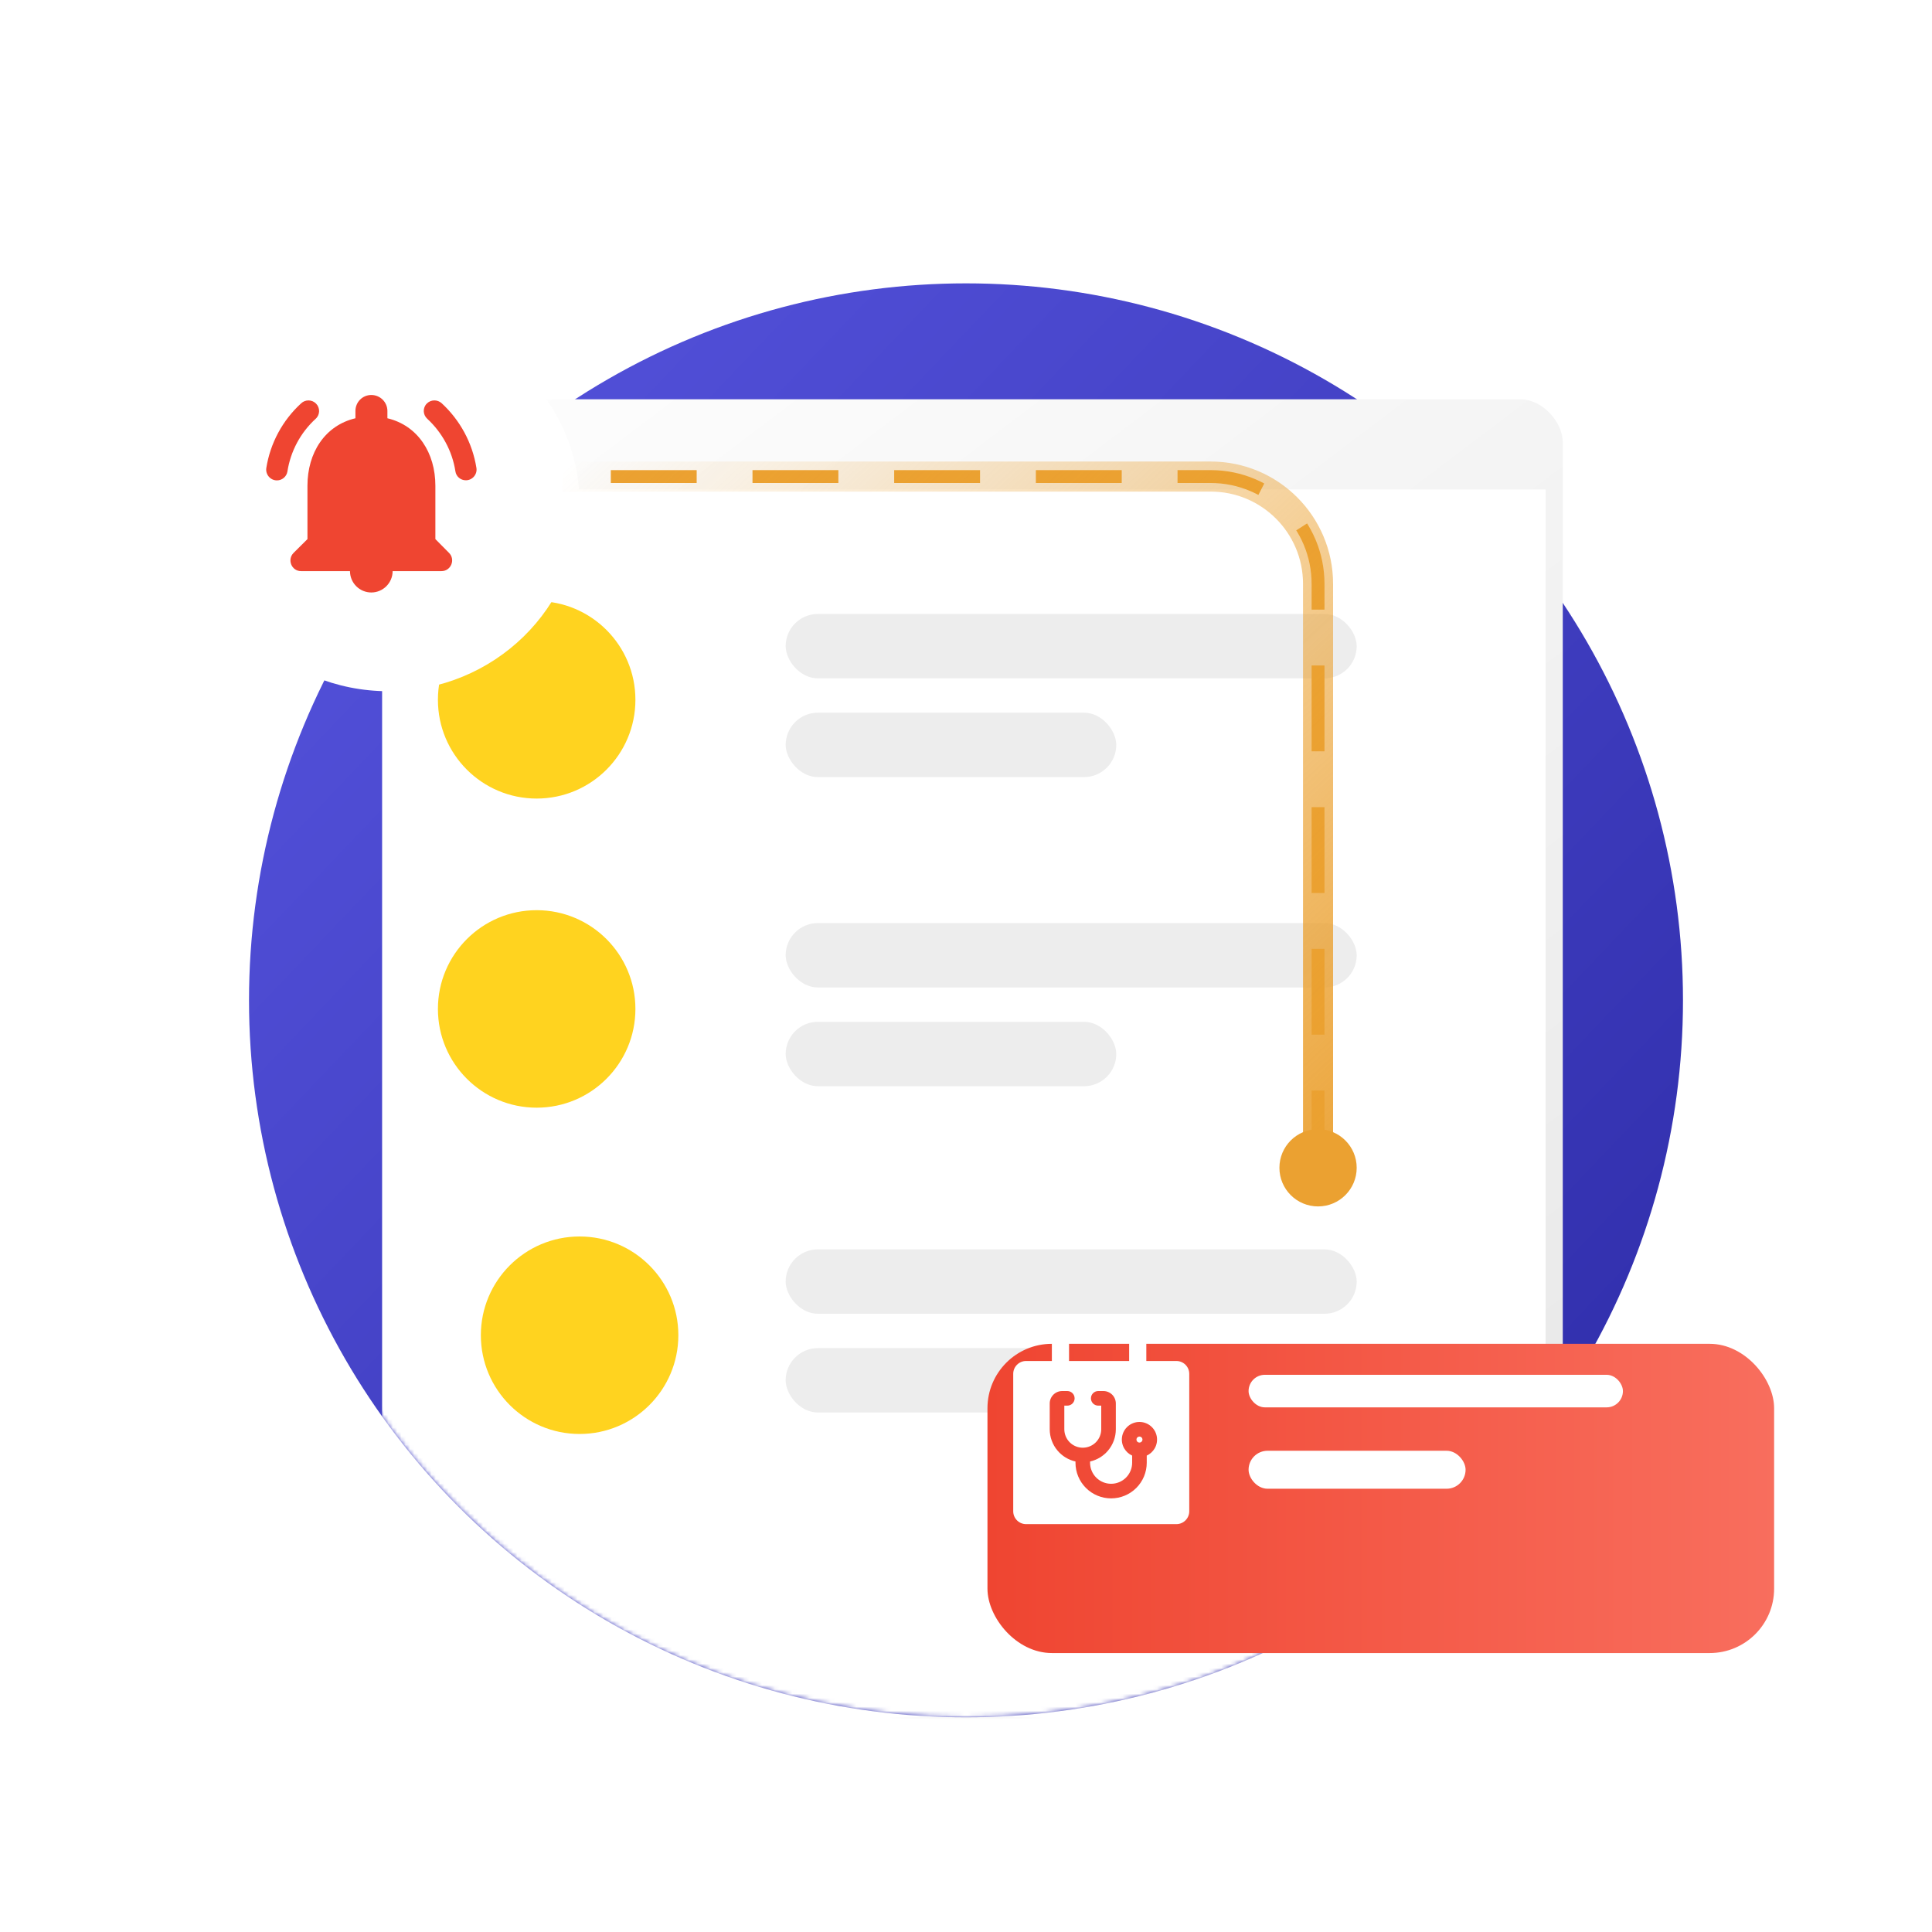
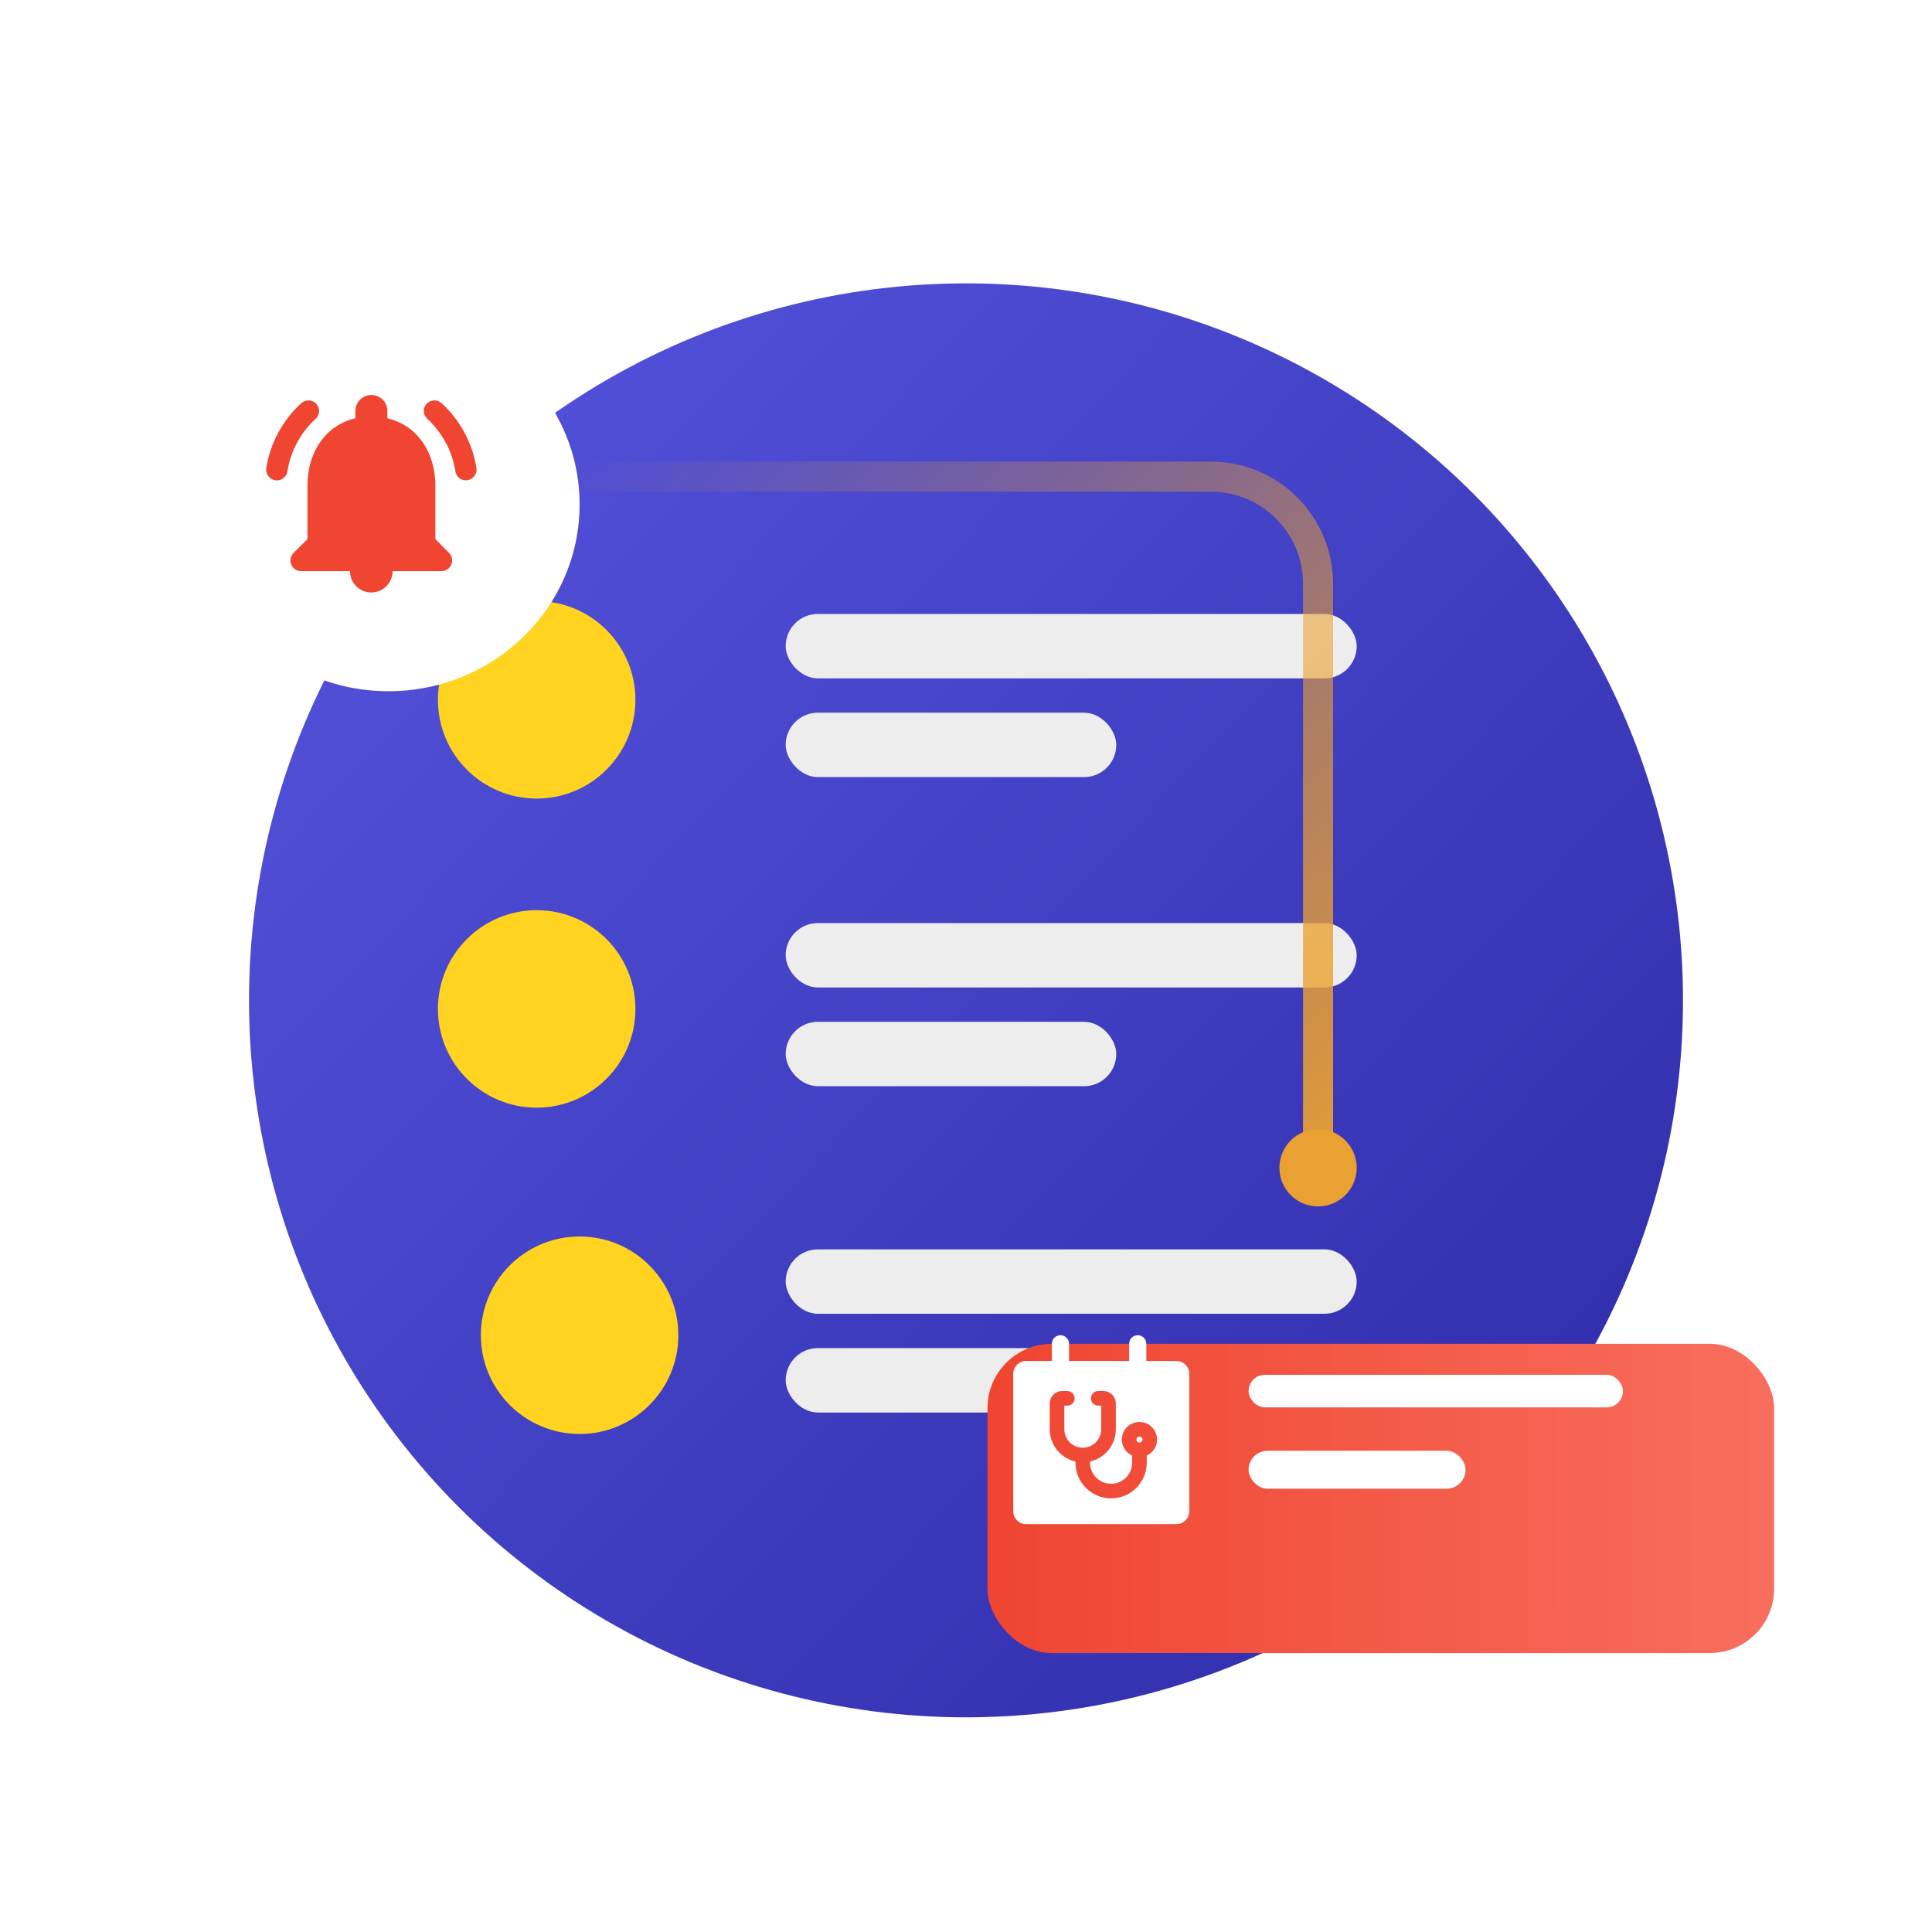
<svg xmlns="http://www.w3.org/2000/svg" width="450" height="450" viewBox="0 0 450 450" fill="none">
  <circle cx="225" cy="233" r="167" fill="url(#paint0_linear)" />
  <mask id="mask0" mask-type="alpha" maskUnits="userSpaceOnUse" x="58" y="15" width="335" height="385">
    <path d="M392 233C392 325.232 317.232 400 225 400C132.768 400 58 325.232 58 233C58 140.768 67 15 225 15C405 15 392 140.768 392 233Z" fill="url(#paint1_linear)" />
  </mask>
  <g mask="url(#mask0)">
    <g filter="url(#filter0_d)">
-       <rect x="89" y="89" width="271" height="310" rx="10" fill="url(#paint2_linear)" />
-     </g>
-     <path d="M89 114H360V390C360 395.523 355.523 400 350 400H99C93.477 400 89 395.523 89 390V114Z" fill="white" />
+       </g>
    <rect x="183" y="143" width="133" height="15" rx="7.5" fill="#EDEDED" />
    <rect x="183" y="215" width="133" height="15" rx="7.5" fill="#EDEDED" />
    <rect x="183" y="291" width="133" height="15" rx="7.5" fill="#EDEDED" />
    <rect x="183" y="166" width="77" height="15" rx="7.5" fill="#EDEDED" />
    <rect x="183" y="238" width="77" height="15" rx="7.5" fill="#EDEDED" />
    <rect x="183" y="314" width="77" height="15" rx="7.5" fill="#EDEDED" />
  </g>
  <circle cx="125" cy="163" r="23" fill="#FFD31F" />
  <circle cx="125" cy="235" r="23" fill="#FFD31F" />
  <circle cx="135" cy="311" r="23" fill="#FFD31F" />
  <g filter="url(#filter1_d)">
    <rect x="215" y="298" width="183.227" height="72.027" rx="15" fill="url(#paint3_linear)" />
  </g>
  <rect x="290.818" y="320.218" width="87.191" height="7.582" rx="3.791" fill="white" />
  <rect x="290.818" y="337.909" width="50.545" height="8.845" rx="4.423" fill="white" />
  <g filter="url(#filter2_d)">
    <ellipse cx="86.5" cy="113.5" rx="44.5" ry="43.5" fill="white" />
  </g>
  <path d="M101.408 125.568V113.135C101.408 105.502 97.335 99.111 90.234 97.421V95.73C90.234 93.666 88.546 92 86.485 92C84.424 92 82.785 93.666 82.785 95.73V97.421C75.659 99.111 71.612 105.477 71.612 113.135V125.568L68.384 128.775C66.82 130.342 67.912 133.027 70.122 133.027H102.823C105.033 133.027 106.15 130.342 104.586 128.775L101.408 125.568ZM86.485 138C89.216 138 91.451 135.762 91.451 133.027H81.519C81.519 134.346 82.042 135.611 82.973 136.543C83.905 137.476 85.168 138 86.485 138ZM73.524 97.545C74.567 96.6 74.591 94.984 73.598 93.989C73.142 93.534 72.526 93.275 71.883 93.266C71.239 93.256 70.616 93.498 70.147 93.939C65.814 97.896 62.951 103.209 62.028 109.008C61.804 110.524 62.971 111.892 64.51 111.892C65.702 111.892 66.745 111.022 66.944 109.828C67.675 105.103 69.997 100.769 73.524 97.545ZM102.897 93.939C101.904 93.019 100.365 93.044 99.421 93.989C98.428 94.984 98.478 96.575 99.496 97.52C102.922 100.678 105.331 104.979 106.076 109.803C106.249 110.997 107.292 111.867 108.509 111.867C110.024 111.867 111.215 110.499 110.967 108.983C110.024 103.09 107.119 97.843 102.897 93.939Z" fill="#EF4531" />
-   <path d="M307 274L307 136C307 122.193 295.807 111 282 111L137 111" stroke="#EBA131" stroke-width="3" stroke-dasharray="20 13" />
  <path d="M307 274L307 136C307 122.193 295.807 111 282 111L131 111" stroke="url(#paint4_linear)" stroke-width="7" />
  <circle r="9" transform="matrix(4.37114e-08 1 1 -4.37114e-08 307 272)" fill="#EBA131" />
  <path fill-rule="evenodd" clip-rule="evenodd" d="M249 313C249 311.895 248.105 311 247 311C245.895 311 245 311.895 245 313V317H239C237.343 317 236 318.343 236 320V352C236 353.657 237.343 355 239 355H274C275.657 355 277 353.657 277 352V320C277 318.343 275.657 317 274 317H267V313C267 311.895 266.105 311 265 311C263.895 311 263 311.895 263 313V317H249V313ZM245.349 324.849C245.893 324.306 246.631 324 247.4 324H248.6C249.051 324 249.483 324.179 249.802 324.498C250.121 324.817 250.3 325.249 250.3 325.7C250.3 326.151 250.121 326.583 249.802 326.902C249.483 327.221 249.051 327.4 248.6 327.4H247.9V332.9C247.9 334.04 248.353 335.134 249.159 335.941C249.966 336.747 251.059 337.2 252.2 337.2C253.34 337.2 254.434 336.747 255.24 335.941C256.046 335.134 256.499 334.04 256.499 332.9V327.4H255.799C255.349 327.4 254.916 327.221 254.597 326.902C254.279 326.583 254.1 326.151 254.1 325.7C254.1 325.249 254.279 324.817 254.597 324.498C254.916 324.179 255.349 324 255.799 324H256.999C257.769 324 258.506 324.306 259.05 324.849C259.594 325.393 259.899 326.131 259.899 326.9V332.9C259.899 334.72 259.255 336.481 258.08 337.87C256.997 339.152 255.528 340.042 253.9 340.411V340.7C253.9 342 254.416 343.246 255.335 344.165C256.254 345.084 257.5 345.6 258.799 345.6C260.099 345.6 261.345 345.084 262.264 344.165C263.183 343.246 263.699 342 263.699 340.7V339.033C262.933 338.684 262.291 338.107 261.862 337.376C261.372 336.542 261.193 335.561 261.357 334.607C261.521 333.654 262.016 332.789 262.756 332.165C263.495 331.541 264.432 331.199 265.399 331.199C266.366 331.199 267.303 331.541 268.042 332.165C268.782 332.789 269.277 333.654 269.441 334.607C269.605 335.561 269.426 336.542 268.936 337.376C268.507 338.107 267.865 338.684 267.099 339.033V340.7C267.099 342.901 266.224 345.012 264.668 346.569C263.112 348.126 261.001 349 258.799 349C256.598 349 254.487 348.126 252.931 346.569C251.374 345.012 250.5 342.901 250.5 340.7V340.411C248.871 340.042 247.402 339.152 246.319 337.87C245.145 336.481 244.5 334.72 244.5 332.9V326.9C244.5 326.131 244.806 325.393 245.349 324.849ZM265.399 334.6C265.213 334.6 265.035 334.674 264.904 334.805C264.773 334.936 264.699 335.114 264.699 335.3C264.699 335.486 264.773 335.664 264.904 335.795C265.035 335.926 265.213 336 265.399 336C265.585 336 265.763 335.926 265.894 335.795C266.025 335.664 266.099 335.486 266.099 335.3C266.099 335.114 266.025 334.936 265.894 334.805C265.763 334.674 265.585 334.6 265.399 334.6Z" fill="white" />
  <defs>
    <filter id="filter0_d" x="48" y="48" width="361" height="400" filterUnits="userSpaceOnUse" color-interpolation-filters="sRGB">
      <feFlood flood-opacity="0" result="BackgroundImageFix" />
      <feColorMatrix in="SourceAlpha" type="matrix" values="0 0 0 0 0 0 0 0 0 0 0 0 0 0 0 0 0 0 127 0" />
      <feOffset dx="4" dy="4" />
      <feGaussianBlur stdDeviation="22.5" />
      <feColorMatrix type="matrix" values="0 0 0 0 0 0 0 0 0 0 0 0 0 0 0 0 0 0 0.05 0" />
      <feBlend mode="normal" in2="BackgroundImageFix" result="effect1_dropShadow" />
      <feBlend mode="normal" in="SourceGraphic" in2="effect1_dropShadow" result="shape" />
    </filter>
    <filter id="filter1_d" x="215" y="298" width="198.227" height="87.027" filterUnits="userSpaceOnUse" color-interpolation-filters="sRGB">
      <feFlood flood-opacity="0" result="BackgroundImageFix" />
      <feColorMatrix in="SourceAlpha" type="matrix" values="0 0 0 0 0 0 0 0 0 0 0 0 0 0 0 0 0 0 127 0" />
      <feOffset dx="15" dy="15" />
      <feColorMatrix type="matrix" values="0 0 0 0 0 0 0 0 0 0 0 0 0 0 0 0 0 0 0.03 0" />
      <feBlend mode="normal" in2="BackgroundImageFix" result="effect1_dropShadow" />
      <feBlend mode="normal" in="SourceGraphic" in2="effect1_dropShadow" result="shape" />
    </filter>
    <filter id="filter2_d" x="1" y="29" width="179" height="177" filterUnits="userSpaceOnUse" color-interpolation-filters="sRGB">
      <feFlood flood-opacity="0" result="BackgroundImageFix" />
      <feColorMatrix in="SourceAlpha" type="matrix" values="0 0 0 0 0 0 0 0 0 0 0 0 0 0 0 0 0 0 127 0" />
      <feOffset dx="4" dy="4" />
      <feGaussianBlur stdDeviation="22.5" />
      <feColorMatrix type="matrix" values="0 0 0 0 0 0 0 0 0 0 0 0 0 0 0 0 0 0 0.05 0" />
      <feBlend mode="normal" in2="BackgroundImageFix" result="effect1_dropShadow" />
      <feBlend mode="normal" in="SourceGraphic" in2="effect1_dropShadow" result="shape" />
    </filter>
    <linearGradient id="paint0_linear" x1="329" y1="355" x2="53" y2="92" gradientUnits="userSpaceOnUse">
      <stop stop-color="#3331AF" />
      <stop offset="1" stop-color="#5654DE" />
    </linearGradient>
    <linearGradient id="paint1_linear" x1="-132" y1="590" x2="392" y2="66" gradientUnits="userSpaceOnUse">
      <stop stop-color="#E7E7E7" />
      <stop offset="1" stop-color="white" />
    </linearGradient>
    <linearGradient id="paint2_linear" x1="303.212" y1="416.232" x2="55.034" y2="88.018" gradientUnits="userSpaceOnUse">
      <stop stop-color="#E7E7E7" />
      <stop offset="1" stop-color="white" />
    </linearGradient>
    <linearGradient id="paint3_linear" x1="466.045" y1="344.461" x2="215" y2="344.461" gradientUnits="userSpaceOnUse">
      <stop stop-color="#FC7D6E" />
      <stop offset="1" stop-color="#EF4531" />
    </linearGradient>
    <linearGradient id="paint4_linear" x1="318.579" y1="281" x2="146.199" y2="95.605" gradientUnits="userSpaceOnUse">
      <stop stop-color="#EBA131" />
      <stop offset="1" stop-color="#EBA131" stop-opacity="0" />
    </linearGradient>
  </defs>
</svg>